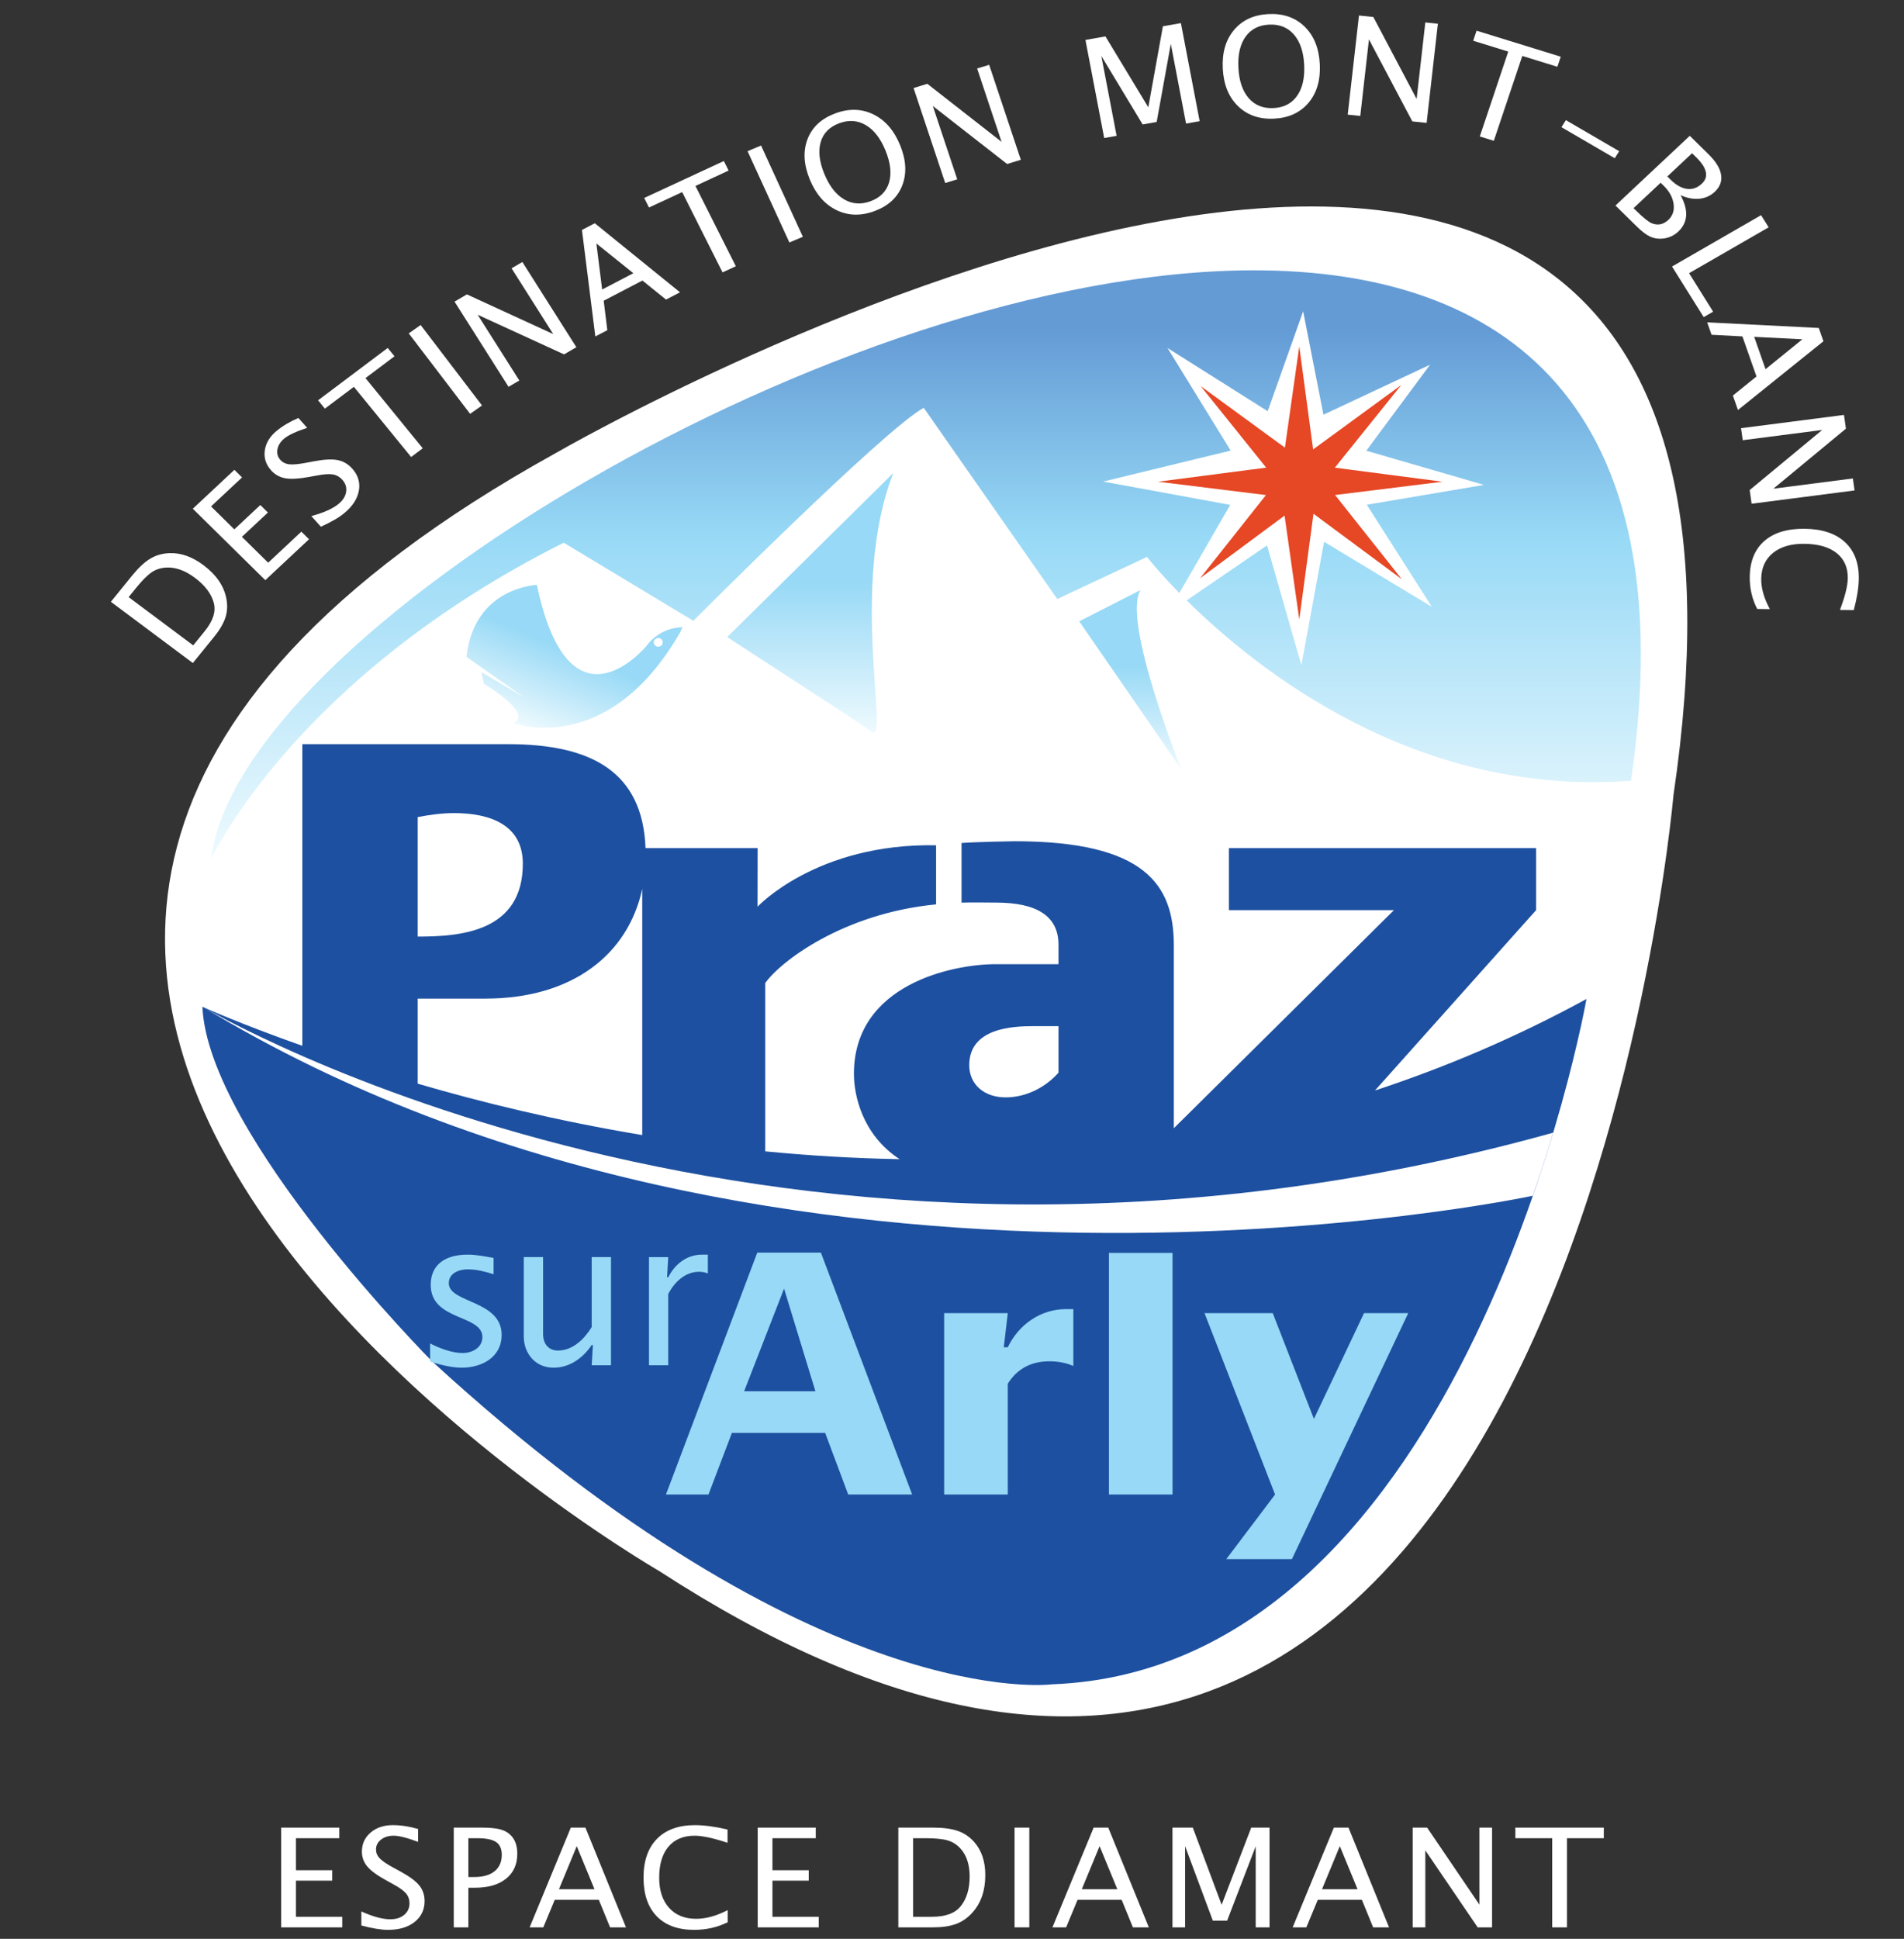
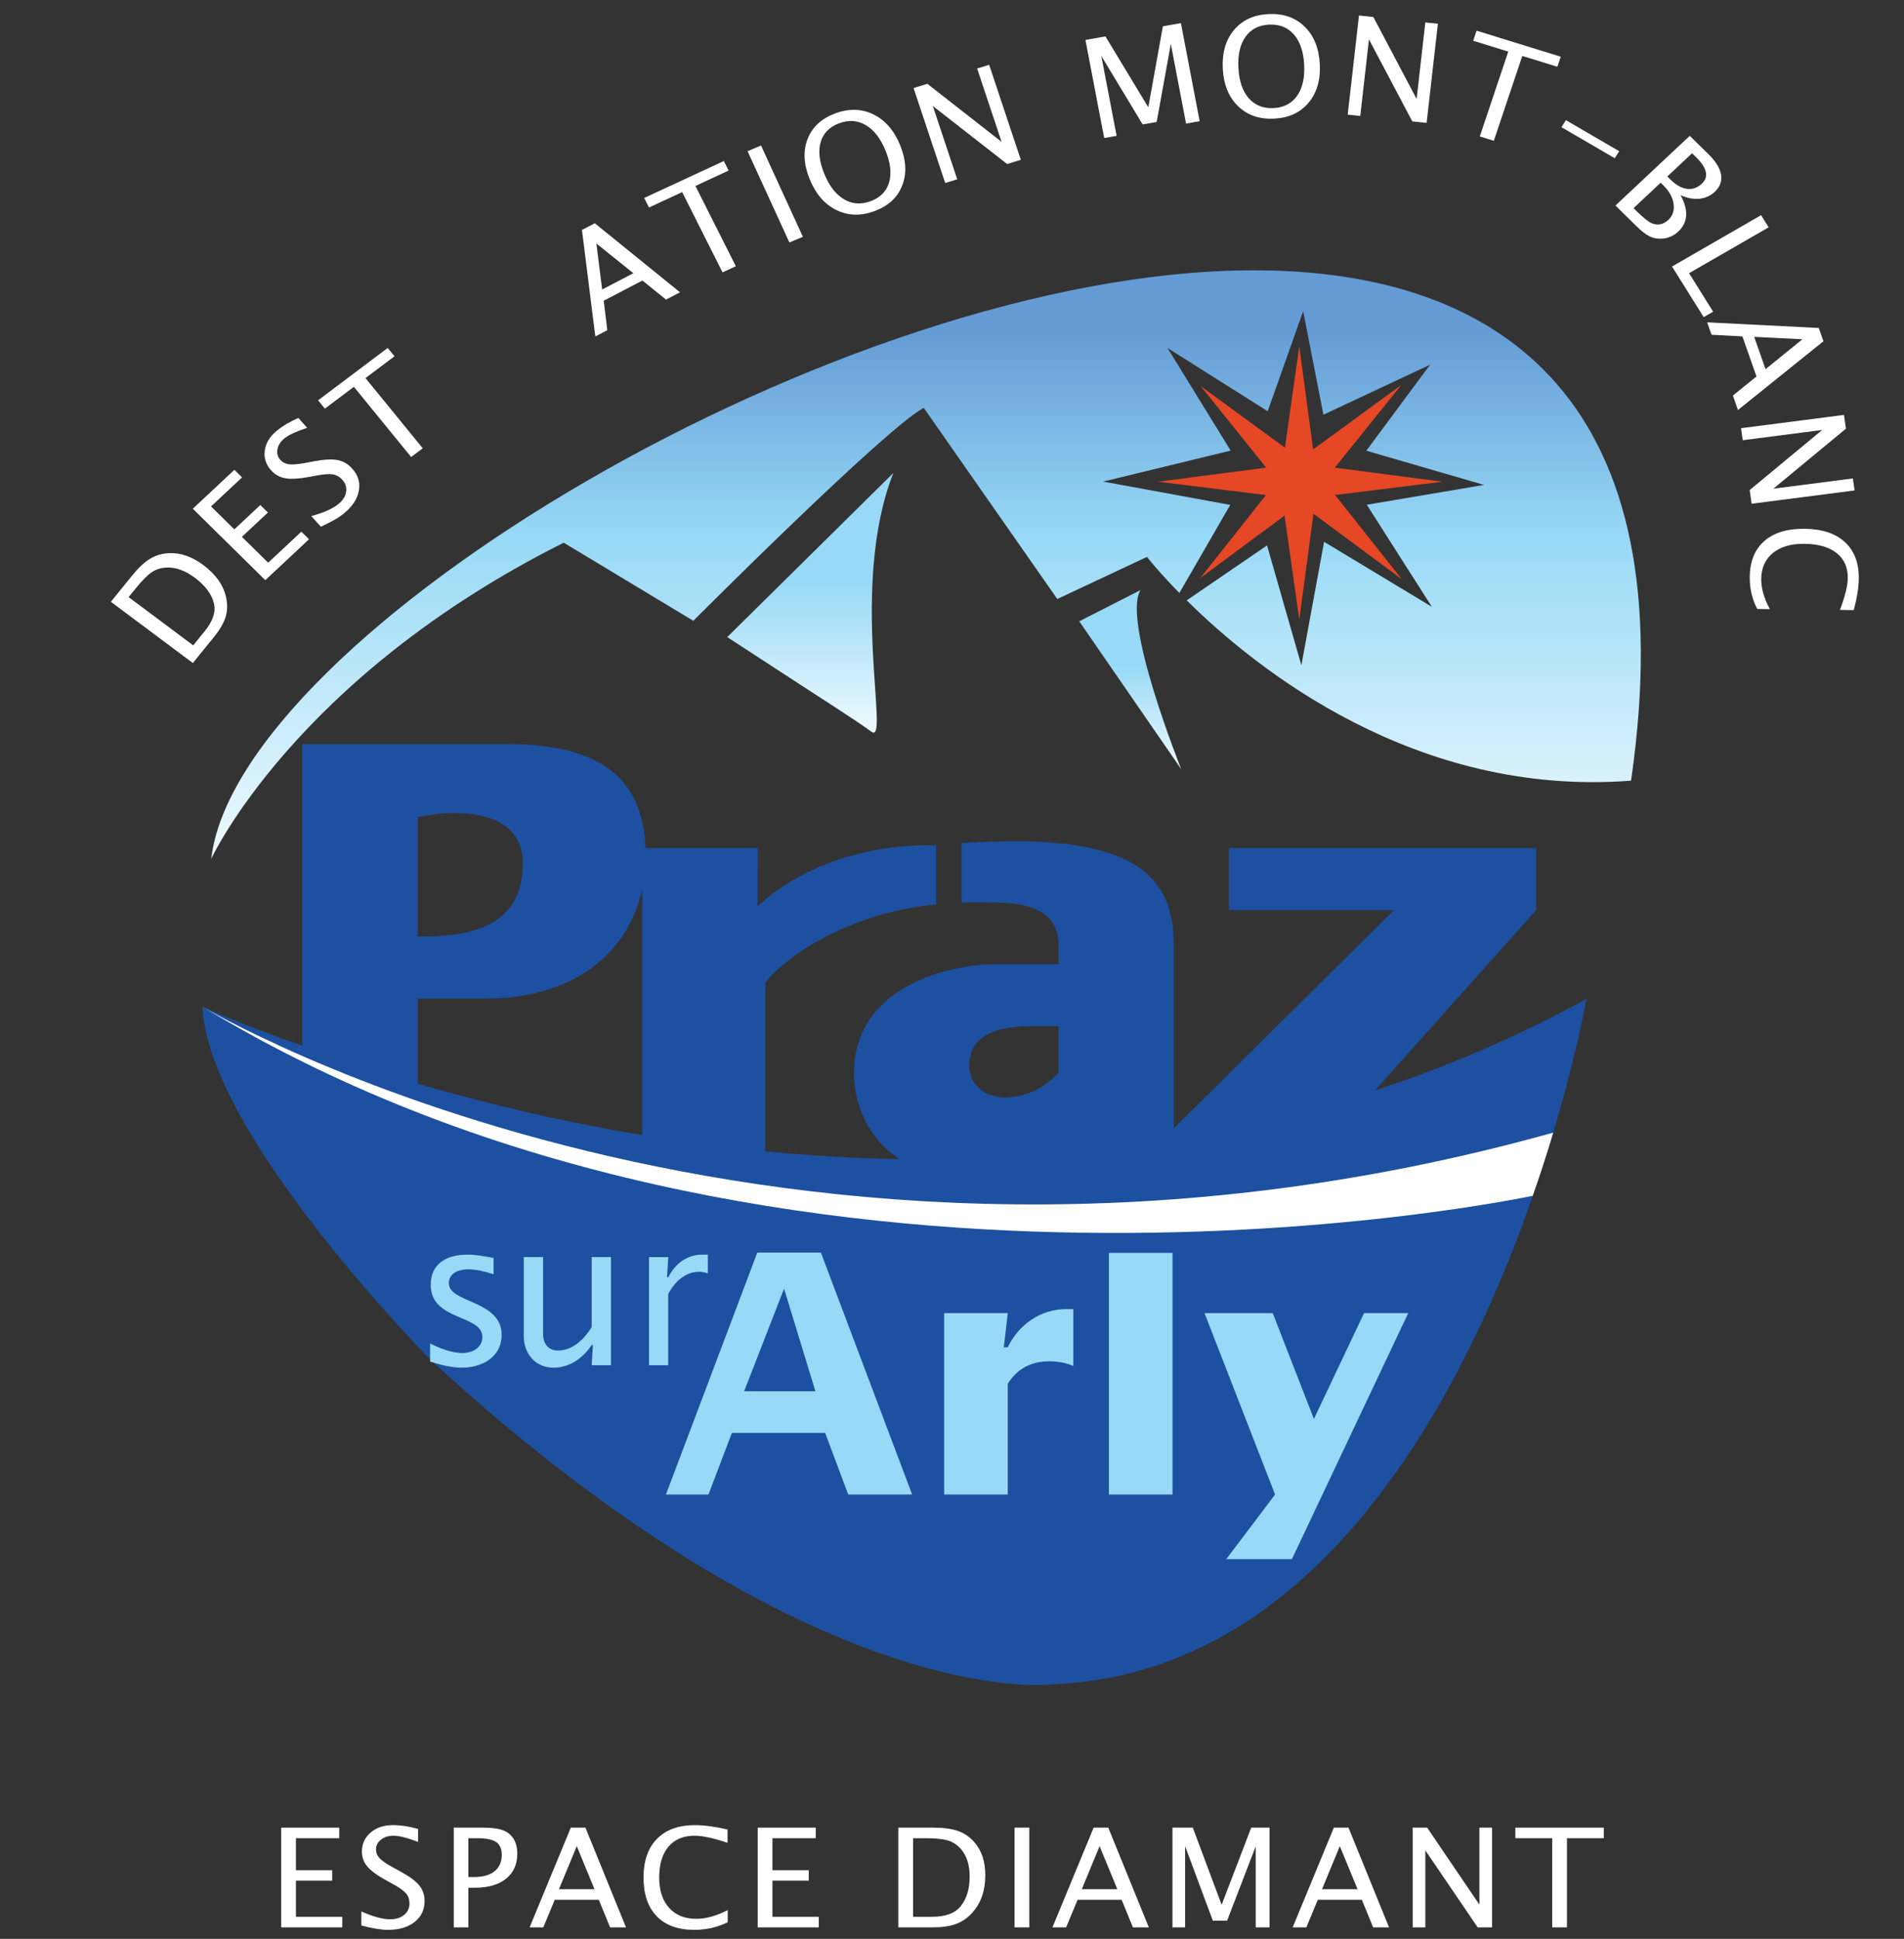
<svg xmlns="http://www.w3.org/2000/svg" xmlns:ns1="http://www.inkscape.org/namespaces/inkscape" xmlns:ns2="http://sodipodi.sourceforge.net/DTD/sodipodi-0.dtd" version="1.1" id="svg2" ns1:output_extension="org.inkscape.output.svg.inkscape" x="0px" y="0px" viewBox="0 0 1027.4 1045.8" style="enable-background:new 0 0 1027.4 1045.8;" xml:space="preserve" ns2:docname="PRAZ.svg" ns1:version="1.1.1 (3bf5ae0d25, 2021-09-20)">
  <rect x="0" y="0" width="1027.4" height="1045.8" fill="#333333" stroke="none" />
  <style type="text/css" id="style2">
	.st0{fill:#4BC0AD;}
	.st1{fill:#004FA3;}
</style>
  <defs id="defs10">
    <ns1:perspective id="perspective10" ns1:persp3d-origin="372.04724 : 350.78739 : 1" ns1:vp_x="0 : 526.18109 : 1" ns1:vp_y="0 : 1000 : 0" ns1:vp_z="744.09448 : 526.18109 : 1" ns2:type="inkscape:persp3d">
		</ns1:perspective>
    <ns1:perspective id="perspective2390" ns1:persp3d-origin="372.04724 : 350.78739 : 1" ns1:vp_x="0 : 526.18109 : 1" ns1:vp_y="0 : 1000 : 0" ns1:vp_z="744.09448 : 526.18109 : 1" ns2:type="inkscape:persp3d">
		</ns1:perspective>
    <ns1:perspective id="perspective2602" ns1:persp3d-origin="372.04724 : 350.78739 : 1" ns1:vp_x="0 : 526.18109 : 1" ns1:vp_y="0 : 1000 : 0" ns1:vp_z="744.09448 : 526.18109 : 1" ns2:type="inkscape:persp3d">
		</ns1:perspective>
    <ns1:perspective id="perspective2536" ns1:persp3d-origin="372.04724 : 350.78739 : 1" ns1:vp_x="0 : 526.18109 : 1" ns1:vp_y="0 : 1000 : 0" ns1:vp_z="744.09448 : 526.18109 : 1" ns2:type="inkscape:persp3d">
		</ns1:perspective>
    <ns1:perspective id="perspective2866" ns1:persp3d-origin="372.04724 : 350.78739 : 1" ns1:vp_x="0 : 526.18109 : 1" ns1:vp_y="0 : 1000 : 0" ns1:vp_z="744.09448 : 526.18109 : 1" ns2:type="inkscape:persp3d">
		</ns1:perspective>
    <ns1:perspective id="perspective2740" ns1:persp3d-origin="372.04724 : 350.78739 : 1" ns1:vp_x="0 : 526.18109 : 1" ns1:vp_y="0 : 1000 : 0" ns1:vp_z="744.09448 : 526.18109 : 1" ns2:type="inkscape:persp3d">
		</ns1:perspective>
    <clipPath clipPathUnits="userSpaceOnUse" id="clipPath56">
-       <path d="M 125.806,373.819 H 293.722 V 565.512 H 125.806 Z" id="path54" />
-     </clipPath>
+       </clipPath>
    <linearGradient x1="0" y1="0" x2="1" y2="0" gradientUnits="userSpaceOnUse" gradientTransform="matrix(0,58.891,58.891,0,204.113,480.974)" spreadMethod="pad" id="linearGradient82">
      <stop style="stop-opacity:1;stop-color:#eefafe" offset="0" id="stop74" />
      <stop style="stop-opacity:1;stop-color:#97d9f6" offset="0.55" id="stop76" />
      <stop style="stop-opacity:1;stop-color:#649bd5" offset="0.9" id="stop78" />
      <stop style="stop-opacity:1;stop-color:#649bd5" offset="1" id="stop80" />
    </linearGradient>
    <clipPath clipPathUnits="userSpaceOnUse" id="clipPath96">
      <path d="M 125.806,373.819 H 293.722 V 565.512 H 125.806 Z" id="path94" />
    </clipPath>
    <linearGradient x1="0" y1="0" x2="1" y2="0" gradientUnits="userSpaceOnUse" gradientTransform="matrix(0,25.975,25.975,0,192.994,493.607)" spreadMethod="pad" id="linearGradient120">
      <stop style="stop-opacity:1;stop-color:#eefafe" offset="0" id="stop114" />
      <stop style="stop-opacity:1;stop-color:#97d9f6" offset="0.58" id="stop116" />
      <stop style="stop-opacity:1;stop-color:#97d9f6" offset="1" id="stop118" />
    </linearGradient>
    <linearGradient x1="0" y1="0" x2="1" y2="0" gradientUnits="userSpaceOnUse" gradientTransform="matrix(0,17.924,17.924,0,223.733,489.951)" spreadMethod="pad" id="linearGradient142">
      <stop style="stop-opacity:1;stop-color:#eefafe" offset="0" id="stop136" />
      <stop style="stop-opacity:1;stop-color:#97d9f6" offset="0.58" id="stop138" />
      <stop style="stop-opacity:1;stop-color:#97d9f6" offset="1" id="stop140" />
    </linearGradient>
    <linearGradient x1="0" y1="0" x2="1" y2="0" gradientUnits="userSpaceOnUse" gradientTransform="matrix(6.117,14.006,-14.006,6.117,166.207,493.812)" spreadMethod="pad" id="linearGradient164">
      <stop style="stop-opacity:1;stop-color:#eefafe" offset="0" id="stop158" />
      <stop style="stop-opacity:1;stop-color:#97d9f6" offset="0.58" id="stop160" />
      <stop style="stop-opacity:1;stop-color:#97d9f6" offset="1" id="stop162" />
    </linearGradient>
    <clipPath clipPathUnits="userSpaceOnUse" id="clipPath174">
      <path d="M 125.806,373.819 H 293.722 V 565.512 H 125.806 Z" id="path172" />
    </clipPath>
  </defs>
  <ns2:namedview bordercolor="#666666" borderopacity="1.0" id="base" ns1:current-layer="layer1" ns1:cx="524.28571" ns1:cy="310" ns1:document-units="px" ns1:pageopacity="0.0" ns1:pageshadow="2" ns1:window-height="1017" ns1:window-width="1920" ns1:window-x="-8" ns1:window-y="-8" ns1:zoom="0.35" pagecolor="#ffffff" showgrid="false" ns1:pagecheckerboard="0" ns1:window-maximized="1">
	</ns2:namedview>
  <g id="layer1" ns1:groupmode="layer" ns1:label="Ebene 1">
    <g id="g50" transform="matrix(5.617,0,0,-5.391,-646.826,3056.217)">
      <g id="g52" clip-path="url(#clipPath56)">
        <g id="g58" transform="translate(178.474,409.726)">
          <path d="m 0,0 c 0,0 -99.802,59.998 -9.972,111.828 0,0 122.782,74.013 107.415,-34.207 C 97.443,77.621 86.188,-58.345 0,0" style="fill:#ffffff;fill-opacity:1;fill-rule:nonzero;stroke:none" id="path60" />
        </g>
      </g>
    </g>
    <g id="g62" transform="matrix(5.617,0,0,-5.391,-646.826,3056.217)">
      <g id="g64">
        <g id="g70">
          <g id="g72">
            <path d="m 235.621,539.864 c -39.814,-0.002 -97.679,-36.538 -100.177,-58.89 v 0 c 0,0 8.012,18.132 33.865,31.637 v 0 l 12.45,-7.814 c 0,0 18.396,19.213 22.135,21.308 v 0 l 12.829,-19.127 8.495,4.152 0.121,0.06 c 0,0 1.081,-1.453 3.112,-3.611 v 0 l 4.888,8.815 -12.211,2.332 12.251,3.101 -6.068,10.266 9.625,-6.326 3.407,10.001 1.948,-10.35 10.246,5.003 -6.126,-8.606 11.307,-3.422 -11.262,-1.985 6.251,-10.212 -10.353,6.504 -2.182,-12.354 -3.299,11.993 -7.716,-5.498 c 6.738,-6.95 22.005,-19.632 42.514,-18.053 v 0 l 0.172,0.021 c 5.253,37.749 -12.198,51.054 -36.219,51.055 v 0 c -0.002,0 -0.001,0 -0.003,0" style="fill:url(#linearGradient82);stroke:none" id="path84" />
          </g>
        </g>
      </g>
    </g>
    <g id="g86" transform="matrix(5.617,0,0,-5.391,720.405,267.011)">
      <path d="M 0,0 10.319,1.331 -0.022,2.736 6.361,11.009 -2.109,4.563 -3.438,14.877 -4.817,4.74 -12.913,10.9 -6.618,2.74 -17.01,1.331 l 10.371,-1.336 -6.323,-8.315 8.11,6.259 1.414,-10.396 1.365,10.58 8.485,-6.548 z" style="fill:#e64725;fill-opacity:1;fill-rule:nonzero;stroke:none" id="path88" />
    </g>
    <g id="g90" transform="matrix(5.617,0,0,-5.391,-646.826,3056.217)">
      <g id="g92" clip-path="url(#clipPath96)">
        <g id="g98" transform="translate(155.282,466.995)">
          <path d="M 0,0 H 6.486 C 14.939,0 20.23,4.485 21.569,10.98 V -13.653 C 13.417,-12.239 6.113,-10.376 0,-8.51 Z m 0,18.163 c 1.157,0.228 2.322,0.399 3.487,0.399 3.61,0 6.612,-1.262 6.612,-5.06 C 10.099,6.665 4.097,6.205 0,6.205 Z m 59.169,-20.92 h 2.388 v -4.657 c -1.221,-1.433 -3.063,-2.469 -5.084,-2.469 -2.079,0 -3.489,1.319 -3.489,3.217 0,3.731 4.163,3.909 6.185,3.909 m 53.108,2.718 C 105.555,-3.86 98.752,-6.866 91.962,-9.194 l 15.474,18.043 v 6.208 H 77.928 V 8.849 H 93.784 L 72.636,-12.972 V 5.345 c 0,6.034 -2.754,10.4 -15.305,10.4 -0.174,0 -3.561,-0.064 -5.086,-0.174 V 9.603 c 0.771,0.033 2.983,0.004 3.292,0.004 3.919,0 6.02,-1.331 6.02,-4.209 V 3.445 h -6.06 c -3.984,0 -13.592,-1.952 -13.592,-10.975 0,-2.064 0.753,-6.055 4.389,-8.536 -4.435,0.086 -8.75,0.362 -12.91,0.783 V 1.552 c 1.445,2.155 7.513,6.988 16.414,7.874 v 5.916 C 38.312,15.559 32.647,9.194 32.647,9.194 l 0.008,5.863 H 21.887 C 21.608,22.68 16.713,25.458 8.69,25.458 H -11.083 V -4.723 c -6.048,2.221 -9.602,3.907 -9.602,3.907 0.563,-12.913 22.061,-35.475 22.061,-35.475 37.056,-35.412 59.54,-32.319 59.54,-32.319 40.034,1.549 51.361,68.571 51.361,68.571" style="fill:#1d50a0;fill-opacity:1;fill-rule:nonzero;stroke:none" id="path100" />
        </g>
      </g>
    </g>
    <g id="g102" transform="matrix(5.617,0,0,-5.391,-646.826,3056.217)">
      <g id="g104">
        <g id="g110">
          <g id="g112">
            <path d="m 185.017,503.166 c 11.562,-7.862 11.562,-7.774 13.873,-9.482 v 0 c 1.792,-1.322 -2.194,14.556 2.082,25.899 v 0 z" style="fill:url(#linearGradient120);stroke:none" id="path122" />
          </g>
        </g>
      </g>
    </g>
    <g id="g124" transform="matrix(5.617,0,0,-5.391,-646.826,3056.217)">
      <g id="g126">
        <g id="g132">
          <g id="g134">
            <path d="m 218.832,504.746 9.8,-14.796 c 0,0 -5.751,14.924 -3.904,17.925 v 0 z" style="fill:url(#linearGradient142);stroke:none" id="path144" />
          </g>
        </g>
      </g>
    </g>
    <g id="g146" transform="matrix(5.617,0,0,-5.391,-646.826,3056.217)">
      <g id="g148">
        <g id="g154">
          <g id="g156">
-             <path d="m 159.963,501.186 5.497,-4.019 -4.061,2.491 0.248,-1.18 c 0,0 4.733,-2.873 2.866,-3.925 v 0 c 0,0 9.001,-3.55 15.995,9.114 v 0 l 0.211,0.487 c -2.308,-0.066 -3.407,-1.808 -3.407,-1.808 v 0 c 0,0 -7.419,-9.537 -10.583,6.036 v 0 c 0,0 -6.019,-0.195 -6.766,-7.196 m 18.253,1.052 c -0.219,0.1 -0.318,0.355 -0.22,0.574 v 0 c 0.094,0.221 0.349,0.323 0.572,0.225 v 0 c 0.213,-0.094 0.314,-0.349 0.218,-0.57 v 0 c -0.072,-0.165 -0.234,-0.263 -0.402,-0.263 v 0 c -0.055,0 -0.113,0.011 -0.168,0.034" style="fill:url(#linearGradient164);stroke:none" id="path166" />
-           </g>
+             </g>
        </g>
      </g>
    </g>
    <g id="g168" transform="matrix(5.617,0,0,-5.391,-646.826,3056.217)">
      <g id="g170" clip-path="url(#clipPath174)">
        <g id="g176" transform="translate(211.968,432.111)">
          <path d="M 0,0 H -0.383 L 0,3.413 H -6.112 V -14.735 H 0 v 11.082 c 0.915,1.542 2.307,2.247 3.986,2.247 0.791,0 1.586,-0.136 2.313,-0.469 V 3.817 H 5.601 C 3.163,3.817 1.048,2.277 0,0 M 34.223,3.413 29.409,-7.168 25.454,3.413 H 18.9 l 6.777,-18.148 -4.687,-6.464 h 6.306 L 38.469,3.413 Z M 9.717,-14.735 h 6.111 V 9.443 H 9.717 Z M -39.972,2.017 c -0.714,-1.203 -1.817,-2.346 -3.245,-2.346 -0.848,0 -1.424,0.612 -1.424,1.654 v 7.697 h -1.856 V 1.077 c 0,-1.612 1.041,-3.123 2.857,-3.123 1.547,0 2.821,0.958 3.668,2.267 h 0.116 l -0.116,-2.022 h 0.02 1.834 V 9.022 h -1.854 z m -13.726,4.392 c 0,1.022 1.003,1.386 1.814,1.386 0.852,0 1.681,-0.223 2.488,-0.488 v 1.631 c -1.02,0.186 -1.674,0.329 -2.506,0.329 -2.109,0 -3.535,-0.977 -3.535,-3.022 0,-3.635 4.963,-2.94 4.963,-5.227 0,-1.082 -1.004,-1.595 -1.891,-1.595 -1.025,0 -2.221,0.471 -3.13,0.963 v -1.82 c 0.928,-0.305 2.046,-0.612 3.033,-0.612 1.909,0 3.84,1.02 3.84,3.287 0,3.492 -5.076,3.164 -5.076,5.168 m 28.372,-10.81 3.834,10.264 3.011,-10.264 z m 1.262,13.875 -8.775,-24.209 h 4.086 l 2.25,6.163 h 8.959 l 2.215,-6.163 h 6.143 l -8.768,24.209 z m -8.554,-4.148 c 0.601,1.203 1.623,2.227 2.976,2.227 0.286,0 0.558,-0.063 0.83,-0.164 v 1.878 h -0.562 c -1.447,0 -2.605,-0.937 -3.244,-2.267 h -0.114 l 0.114,2.022 h -1.85 V -1.801 h 1.85 z" style="fill:#97d9f6;fill-opacity:1;fill-rule:nonzero;stroke:none" id="path178" />
        </g>
        <g id="g180" transform="translate(262.398,447.267)">
          <path d="m 0,0 c 0,0 -72.305,-16.174 -127.788,18.912 0,0 55.161,-34.266 129.752,-12.597 C 1.964,6.315 1.193,3.509 0,0" style="fill:#ffffff;fill-opacity:1;fill-rule:nonzero;stroke:none" id="path182" />
        </g>
        <g id="g184" transform="translate(133.716,502.338)">
          <path d="M 0,0 1.113,1.431 C 1.909,2.453 2.197,3.391 1.979,4.244 1.75,5.157 1.142,5.998 0.156,6.765 -0.77,7.486 -1.672,7.826 -2.552,7.787 -3.086,7.765 -3.561,7.611 -3.976,7.324 -4.39,7.036 -4.894,6.512 -5.487,5.749 l -0.717,-0.92 z m -0.034,-1.767 -7.875,6.128 2.037,2.619 c 0.608,0.779 1.185,1.343 1.734,1.688 0.547,0.346 1.166,0.533 1.854,0.56 C -1.192,9.272 -0.105,8.874 0.973,8.035 2.19,7.088 2.922,5.994 3.17,4.753 3.308,4.075 3.287,3.433 3.105,2.825 2.922,2.219 2.559,1.566 2.016,0.867 Z" style="fill:#ffffff;fill-opacity:1;fill-rule:nonzero;stroke:none" id="path186" />
        </g>
        <g id="g188" transform="translate(140.64,508.863)">
          <path d="m 0,0 -6.963,7.147 3.994,3.892 0.738,-0.759 -2.98,-2.902 2.236,-2.295 2.497,2.433 L 0.251,6.767 -2.246,4.335 0.276,1.747 3.463,4.852 4.202,4.093 Z" style="fill:#ffffff;fill-opacity:1;fill-rule:nonzero;stroke:none" id="path190" />
        </g>
        <g id="g192" transform="translate(145.978,514.211)">
          <path d="M 0,0 -0.915,1.063 C 0.278,1.4 1.149,1.806 1.702,2.281 2.121,2.642 2.363,3.044 2.428,3.489 2.493,3.934 2.373,4.335 2.064,4.692 1.809,4.99 1.508,5.168 1.161,5.231 0.813,5.294 0.303,5.259 -0.37,5.124 L -1.15,4.977 C -2.112,4.792 -2.863,4.748 -3.407,4.846 c -0.545,0.098 -1.002,0.362 -1.371,0.791 -0.503,0.587 -0.707,1.25 -0.608,1.99 0.098,0.74 0.476,1.391 1.13,1.954 0.583,0.502 1.281,0.934 2.096,1.297 L -1.316,9.895 C -2.383,9.523 -3.113,9.168 -3.505,8.832 -3.876,8.512 -4.098,8.149 -4.17,7.744 -4.242,7.338 -4.148,6.985 -3.891,6.685 c 0.218,-0.252 0.497,-0.399 0.842,-0.441 0.344,-0.042 0.867,0.005 1.57,0.14 l 0.805,0.159 C 0.3,6.734 1.058,6.776 1.602,6.668 2.145,6.56 2.616,6.275 3.014,5.812 3.58,5.154 3.792,4.418 3.651,3.603 3.51,2.787 3.039,2.036 2.238,1.348 1.727,0.908 0.981,0.459 0,0" style="fill:#ffffff;fill-opacity:1;fill-rule:nonzero;stroke:none" id="path194" />
        </g>
        <g id="g196" transform="translate(154.65,521.184)">
          <path d="m 0,0 -5.499,7.023 -2.788,-2.182 -0.651,0.834 6.688,5.237 0.653,-0.833 -2.787,-2.183 5.5,-7.023 z" style="fill:#ffffff;fill-opacity:1;fill-rule:nonzero;stroke:none" id="path198" />
        </g>
        <g id="g200" transform="translate(160.317,525.504)">
-           <path d="m 0,0 -5.896,8.051 1.142,0.836 5.896,-8.05 z" style="fill:#ffffff;fill-opacity:1;fill-rule:nonzero;stroke:none" id="path202" />
-         </g>
+           </g>
        <g id="g204" transform="translate(164.009,528.208)">
-           <path d="M 0,0 -5.188,8.524 -4.001,9.246 4.295,5.275 0.289,11.857 1.326,12.489 6.514,3.964 5.333,3.246 -2.968,7.211 1.036,0.631 Z" style="fill:#ffffff;fill-opacity:1;fill-rule:nonzero;stroke:none" id="path206" />
-         </g>
+           </g>
        <g id="g208" transform="translate(173.001,537.945)">
          <path d="M 0,0 2.999,1.63 -0.554,4.602 Z M -0.656,-4.698 -1.94,5.959 -0.707,6.628 7.48,-0.281 6.137,-1.01 3.868,0.896 0.149,-1.124 0.498,-4.072 Z" style="fill:#ffffff;fill-opacity:1;fill-rule:nonzero;stroke:none" id="path210" />
        </g>
        <g id="g212" transform="translate(184.568,539.658)">
          <path d="m 0,0 -3.88,8.032 -3.187,-1.54 -0.461,0.954 7.65,3.695 0.46,-0.953 -3.187,-1.54 3.88,-8.032 z" style="fill:#ffffff;fill-opacity:1;fill-rule:nonzero;stroke:none" id="path214" />
        </g>
        <g id="g216" transform="translate(190.989,542.648)">
          <path d="M 0,0 -4.019,9.134 -2.724,9.703 1.295,0.571 Z" style="fill:#ffffff;fill-opacity:1;fill-rule:nonzero;stroke:none" id="path218" />
        </g>
        <g id="g220" transform="translate(198.804,546.785)">
          <path d="M 0,0 C 0.924,0.362 1.513,0.988 1.763,1.879 2.013,2.771 1.899,3.831 1.419,5.057 0.943,6.276 0.311,7.126 -0.474,7.607 -1.262,8.089 -2.117,8.149 -3.042,7.788 -3.968,7.426 -4.557,6.802 -4.808,5.915 -5.059,5.027 -4.947,3.975 -4.471,2.756 -3.992,1.529 -3.359,0.672 -2.57,0.187 -1.782,-0.299 -0.925,-0.361 0,0 m 0.386,-0.986 c -1.32,-0.515 -2.547,-0.484 -3.682,0.093 -1.135,0.577 -1.992,1.607 -2.571,3.089 -0.579,1.483 -0.647,2.82 -0.204,4.014 0.443,1.193 1.324,2.049 2.643,2.564 C -2.109,9.289 -0.881,9.257 0.254,8.68 1.389,8.104 2.246,7.073 2.824,5.592 3.404,4.109 3.472,2.772 3.028,1.578 2.586,0.384 1.704,-0.471 0.386,-0.986" style="fill:#ffffff;fill-opacity:1;fill-rule:nonzero;stroke:none" id="path222" />
        </g>
        <g id="g224" transform="translate(205.957,548.599)">
          <path d="M 0,0 -3.04,9.505 -1.717,9.927 5.415,4.119 3.067,11.458 4.223,11.827 7.264,2.323 5.947,1.902 -1.191,7.708 1.156,0.37 Z" style="fill:#ffffff;fill-opacity:1;fill-rule:nonzero;stroke:none" id="path226" />
        </g>
        <g id="g228" transform="translate(221.23,553.101)">
          <path d="M 0,0 -1.802,9.814 0.119,10.168 4.237,3.074 5.64,11.181 7.37,11.498 9.171,1.684 7.864,1.443 6.401,9.417 5.041,1.605 3.696,1.357 -0.275,8.211 1.193,0.219 Z" style="fill:#ffffff;fill-opacity:1;fill-rule:nonzero;stroke:none" id="path230" />
        </g>
        <g id="g232" transform="translate(237.494,556.097)">
          <path d="M 0,0 C 0.992,0.05 1.748,0.458 2.267,1.225 2.786,1.991 3.012,3.033 2.946,4.348 2.88,5.655 2.549,6.66 1.955,7.366 1.361,8.073 0.569,8.4 -0.424,8.35 -1.416,8.3 -2.171,7.893 -2.691,7.131 -3.21,6.369 -3.437,5.334 -3.37,4.028 -3.304,2.713 -2.974,1.701 -2.38,0.99 -1.785,0.28 -0.992,-0.05 0,0 m 0.053,-1.057 c -1.413,-0.072 -2.568,0.346 -3.462,1.252 -0.895,0.906 -1.382,2.154 -1.462,3.744 -0.08,1.588 0.277,2.879 1.076,3.872 0.798,0.993 1.903,1.524 3.318,1.596 C 0.937,9.478 2.091,9.061 2.986,8.155 3.879,7.248 4.367,6 4.448,4.411 4.528,2.822 4.17,1.531 3.371,0.539 2.573,-0.453 1.468,-0.985 0.053,-1.057" style="fill:#ffffff;fill-opacity:1;fill-rule:nonzero;stroke:none" id="path234" />
        </g>
        <g id="g236" transform="translate(244.624,555.44)">
          <path d="M 0,0 1.082,9.92 2.462,9.769 6.621,1.566 7.455,9.225 8.662,9.095 7.581,-0.826 6.207,-0.677 2.041,7.527 1.207,-0.132 Z" style="fill:#ffffff;fill-opacity:1;fill-rule:nonzero;stroke:none" id="path238" />
        </g>
        <g id="g240" transform="translate(257.313,553.258)">
          <path d="M 0,0 2.734,8.491 -0.634,9.576 -0.31,10.583 7.777,7.979 7.452,6.972 4.083,8.056 1.348,-0.434 Z" style="fill:#ffffff;fill-opacity:1;fill-rule:nonzero;stroke:none" id="path242" />
        </g>
        <g id="g244" transform="translate(265.158,554.185)">
          <path d="M 0,0 0.427,0.703 5.546,-2.402 5.119,-3.106 Z" style="fill:#ffffff;fill-opacity:1;fill-rule:nonzero;stroke:none" id="path246" />
        </g>
        <g id="g248" transform="translate(275.328,549.255)">
          <path d="m 0,0 0.317,-0.324 c 0.529,-0.543 1.056,-0.849 1.576,-0.918 0.521,-0.07 0.995,0.104 1.423,0.521 0.693,0.679 0.51,1.562 -0.552,2.649 L 2.377,2.323 Z m -3.245,-3.172 0.202,-0.206 c 0.724,-0.742 1.24,-1.176 1.546,-1.303 0.584,-0.244 1.116,-0.133 1.595,0.336 0.424,0.414 0.592,0.949 0.503,1.602 -0.088,0.654 -0.411,1.264 -0.965,1.832 l -0.278,0.284 z M -4.983,-2.909 2.155,4.066 3.963,2.215 C 4.661,1.5 5.061,0.821 5.163,0.176 5.266,-0.469 5.062,-1.039 4.556,-1.536 4.143,-1.938 3.653,-2.168 3.083,-2.229 2.513,-2.29 1.91,-2.171 1.275,-1.874 2.059,-3.39 1.985,-4.604 1.052,-5.515 0.634,-5.923 0.138,-6.157 -0.439,-6.217 c -0.439,-0.046 -0.843,0.02 -1.214,0.199 -0.369,0.179 -0.794,0.514 -1.275,1.007 z" style="fill:#ffffff;fill-opacity:1;fill-rule:nonzero;stroke:none" id="path250" />
        </g>
        <g id="g252" transform="translate(275.78,540.244)">
          <path d="M 0,0 8.553,5.138 9.282,3.924 1.636,-0.668 3.949,-4.519 3.041,-5.062 Z" style="fill:#ffffff;fill-opacity:1;fill-rule:nonzero;stroke:none" id="path254" />
        </g>
        <g id="g256" transform="translate(283.673,533.207)">
          <path d="m 0,0 1.09,-3.234 3.54,2.991 z M -4.518,1.453 6.204,0.889 6.652,-0.439 -1.56,-7.32 -2.047,-5.873 0.22,-3.964 -1.133,0.045 -4.097,0.208 Z" style="fill:#ffffff;fill-opacity:1;fill-rule:nonzero;stroke:none" id="path258" />
        </g>
        <g id="g260" transform="translate(282.41,524.068)">
          <path d="m 0,0 9.889,1.328 0.186,-1.376 -6.97,-6.005 7.638,1.025 0.161,-1.201 -9.889,-1.33 -0.184,1.371 6.965,6.01 -7.635,-1.025 z" style="fill:#ffffff;fill-opacity:1;fill-rule:nonzero;stroke:none" id="path262" />
        </g>
        <g id="g264" transform="translate(283.963,505.981)">
          <path d="M 0,0 C -0.493,0.991 -0.733,2.07 -0.717,3.233 -0.696,4.784 -0.226,5.975 0.694,6.808 1.613,7.641 2.909,8.045 4.581,8.022 6.248,8 7.533,7.552 8.437,6.679 9.339,5.805 9.781,4.584 9.758,3.015 9.746,2.125 9.585,1.083 9.277,-0.113 L 7.949,-0.096 C 8.44,1.265 8.69,2.315 8.7,3.057 8.715,4.14 8.361,4.983 7.636,5.587 6.912,6.19 5.882,6.501 4.547,6.519 3.27,6.537 2.261,6.233 1.521,5.61 0.779,4.986 0.401,4.124 0.386,3.023 0.372,2.083 0.649,1.07 1.214,-0.016 Z" style="fill:#ffffff;fill-opacity:1;fill-rule:nonzero;stroke:none" id="path266" />
        </g>
        <g id="g268" transform="translate(142.168,374.068)">
          <path d="M 0,0 V 9.979 H 5.577 V 8.92 H 1.416 V 5.718 H 4.902 V 4.673 H 1.416 V 1.058 h 4.45 V 0 Z" style="fill:#ffffff;fill-opacity:1;fill-rule:nonzero;stroke:none" id="path270" />
        </g>
        <g id="g272" transform="translate(149.867,374.257)">
          <path d="M 0,0 V 1.402 C 1.124,0.88 2.05,0.62 2.778,0.62 3.331,0.62 3.776,0.767 4.117,1.062 4.456,1.356 4.626,1.74 4.626,2.211 4.626,2.602 4.514,2.934 4.291,3.21 4.069,3.484 3.659,3.789 3.062,4.127 L 2.374,4.524 C 1.524,5.01 0.924,5.467 0.577,5.896 0.228,6.325 0.054,6.824 0.054,7.389 c 0,0.773 0.279,1.409 0.836,1.905 0.558,0.497 1.268,0.746 2.131,0.746 0.769,0 1.58,-0.128 2.434,-0.385 V 8.361 C 4.402,8.774 3.619,8.981 3.102,8.981 2.611,8.981 2.206,8.85 1.889,8.589 1.569,8.33 1.41,8.001 1.41,7.605 1.41,7.273 1.526,6.978 1.76,6.722 1.994,6.466 2.42,6.16 3.041,5.805 L 3.756,5.401 C 4.618,4.91 5.221,4.448 5.562,4.012 5.904,3.575 6.075,3.052 6.075,2.441 6.075,1.573 5.755,0.876 5.118,0.351 4.48,-0.176 3.632,-0.438 2.575,-0.438 1.902,-0.438 1.043,-0.292 0,0" style="fill:#ffffff;fill-opacity:1;fill-rule:nonzero;stroke:none" id="path274" />
        </g>
        <g id="g276" transform="translate(160.148,379.104)">
          <path d="M 0,0 H 0.574 C 1.414,0 2.063,0.194 2.522,0.581 2.979,0.966 3.21,1.515 3.21,2.225 3.21,2.818 3.028,3.244 2.667,3.5 2.305,3.756 1.706,3.883 0.87,3.883 H 0 Z M -1.402,-5.036 V 4.943 H 1.315 C 2.097,4.943 2.7,4.878 3.125,4.75 3.55,4.622 3.898,4.396 4.167,4.072 4.522,3.646 4.7,3.063 4.7,2.327 4.7,1.267 4.34,0.434 3.621,-0.168 2.901,-0.77 1.904,-1.071 0.627,-1.071 H 0 v -3.965 z" style="fill:#ffffff;fill-opacity:1;fill-rule:nonzero;stroke:none" id="path278" />
        </g>
        <g id="g280" transform="translate(168.853,377.885)">
          <path d="M 0,0 H 3.413 L 1.709,4.308 Z M -2.819,-3.816 1.138,6.163 H 2.542 L 6.438,-3.816 H 4.91 l -1.083,2.758 h -4.232 l -1.101,-2.758 z" style="fill:#ffffff;fill-opacity:1;fill-rule:nonzero;stroke:none" id="path282" />
        </g>
        <g id="g284" transform="translate(185.06,374.58)">
          <path d="m 0,0 c -0.984,-0.508 -2.058,-0.761 -3.223,-0.761 -1.551,0 -2.748,0.454 -3.593,1.361 -0.846,0.908 -1.268,2.199 -1.268,3.871 0,1.668 0.431,2.959 1.291,3.873 0.861,0.915 2.076,1.372 3.644,1.372 0.89,0 1.936,-0.145 3.136,-0.437 V 7.949 C -1.38,8.421 -2.434,8.658 -3.176,8.658 -4.26,8.658 -5.096,8.291 -5.691,7.559 -6.284,6.827 -6.58,5.792 -6.58,4.457 c 0,-1.276 0.317,-2.281 0.95,-3.015 0.634,-0.732 1.501,-1.098 2.603,-1.098 0.939,0 1.948,0.29 3.027,0.87 z" style="fill:#ffffff;fill-opacity:1;fill-rule:nonzero;stroke:none" id="path286" />
        </g>
        <g id="g288" transform="translate(187.945,374.068)">
          <path d="M 0,0 V 9.979 H 5.577 V 8.92 H 1.416 V 5.718 H 4.902 V 4.673 H 1.416 V 1.058 H 5.865 V 0 Z" style="fill:#ffffff;fill-opacity:1;fill-rule:nonzero;stroke:none" id="path290" />
        </g>
        <g id="g292" transform="translate(202.871,375.127)">
          <path d="m 0,0 h 1.814 c 1.294,0 2.211,0.349 2.751,1.046 0.58,0.741 0.869,1.736 0.869,2.986 0,1.173 -0.285,2.095 -0.856,2.764 -0.346,0.41 -0.76,0.689 -1.241,0.84 -0.481,0.15 -1.205,0.225 -2.17,0.225 L 0,7.861 Z M -1.416,-1.058 V 8.921 H 1.902 C 2.89,8.921 3.689,8.81 4.299,8.59 4.907,8.37 5.434,7.997 5.88,7.471 6.584,6.634 6.938,5.533 6.938,4.167 6.938,2.626 6.524,1.376 5.697,0.418 5.247,-0.108 4.727,-0.485 4.136,-0.715 3.545,-0.944 2.807,-1.058 1.922,-1.058 Z" style="fill:#ffffff;fill-opacity:1;fill-rule:nonzero;stroke:none" id="path294" />
        </g>
        <path d="m 212.62,384.048 h 1.416 v -9.979 h -1.416 z" style="fill:#ffffff;fill-opacity:1;fill-rule:nonzero;stroke:none" id="path296" />
        <g id="g298" transform="translate(219.079,377.885)">
          <path d="M 0,0 H 3.412 L 1.709,4.308 Z M -2.819,-3.816 1.138,6.163 H 2.542 L 6.439,-3.816 H 4.91 l -1.083,2.758 h -4.232 l -1.101,-2.758 z" style="fill:#ffffff;fill-opacity:1;fill-rule:nonzero;stroke:none" id="path300" />
        </g>
        <g id="g302" transform="translate(227.789,374.068)">
          <path d="m 0,0 v 9.979 h 1.953 l 2.77,-7.72 2.843,7.72 H 9.324 V 0 H 7.996 V 8.106 L 5.249,0.667 H 3.88 L 1.213,8.124 V 0 Z" style="fill:#ffffff;fill-opacity:1;fill-rule:nonzero;stroke:none" id="path304" />
        </g>
        <g id="g306" transform="translate(242.156,377.885)">
          <path d="M 0,0 H 3.413 L 1.709,4.308 Z M -2.819,-3.816 1.138,6.163 H 2.542 L 6.438,-3.816 H 4.91 l -1.082,2.758 h -4.234 l -1.1,-2.758 z" style="fill:#ffffff;fill-opacity:1;fill-rule:nonzero;stroke:none" id="path308" />
        </g>
        <g id="g310" transform="translate(250.865,374.068)">
          <path d="M 0,0 V 9.979 H 1.389 L 6.412,2.273 V 9.979 H 7.627 V 0 H 6.244 L 1.215,7.704 V 0 Z" style="fill:#ffffff;fill-opacity:1;fill-rule:nonzero;stroke:none" id="path312" />
        </g>
        <g id="g314" transform="translate(264.269,374.068)">
          <path d="M 0,0 V 8.92 H -3.54 V 9.979 H 4.956 V 8.92 H 1.416 V 0 Z" style="fill:#ffffff;fill-opacity:1;fill-rule:nonzero;stroke:none" id="path316" />
        </g>
      </g>
    </g>
  </g>
</svg>